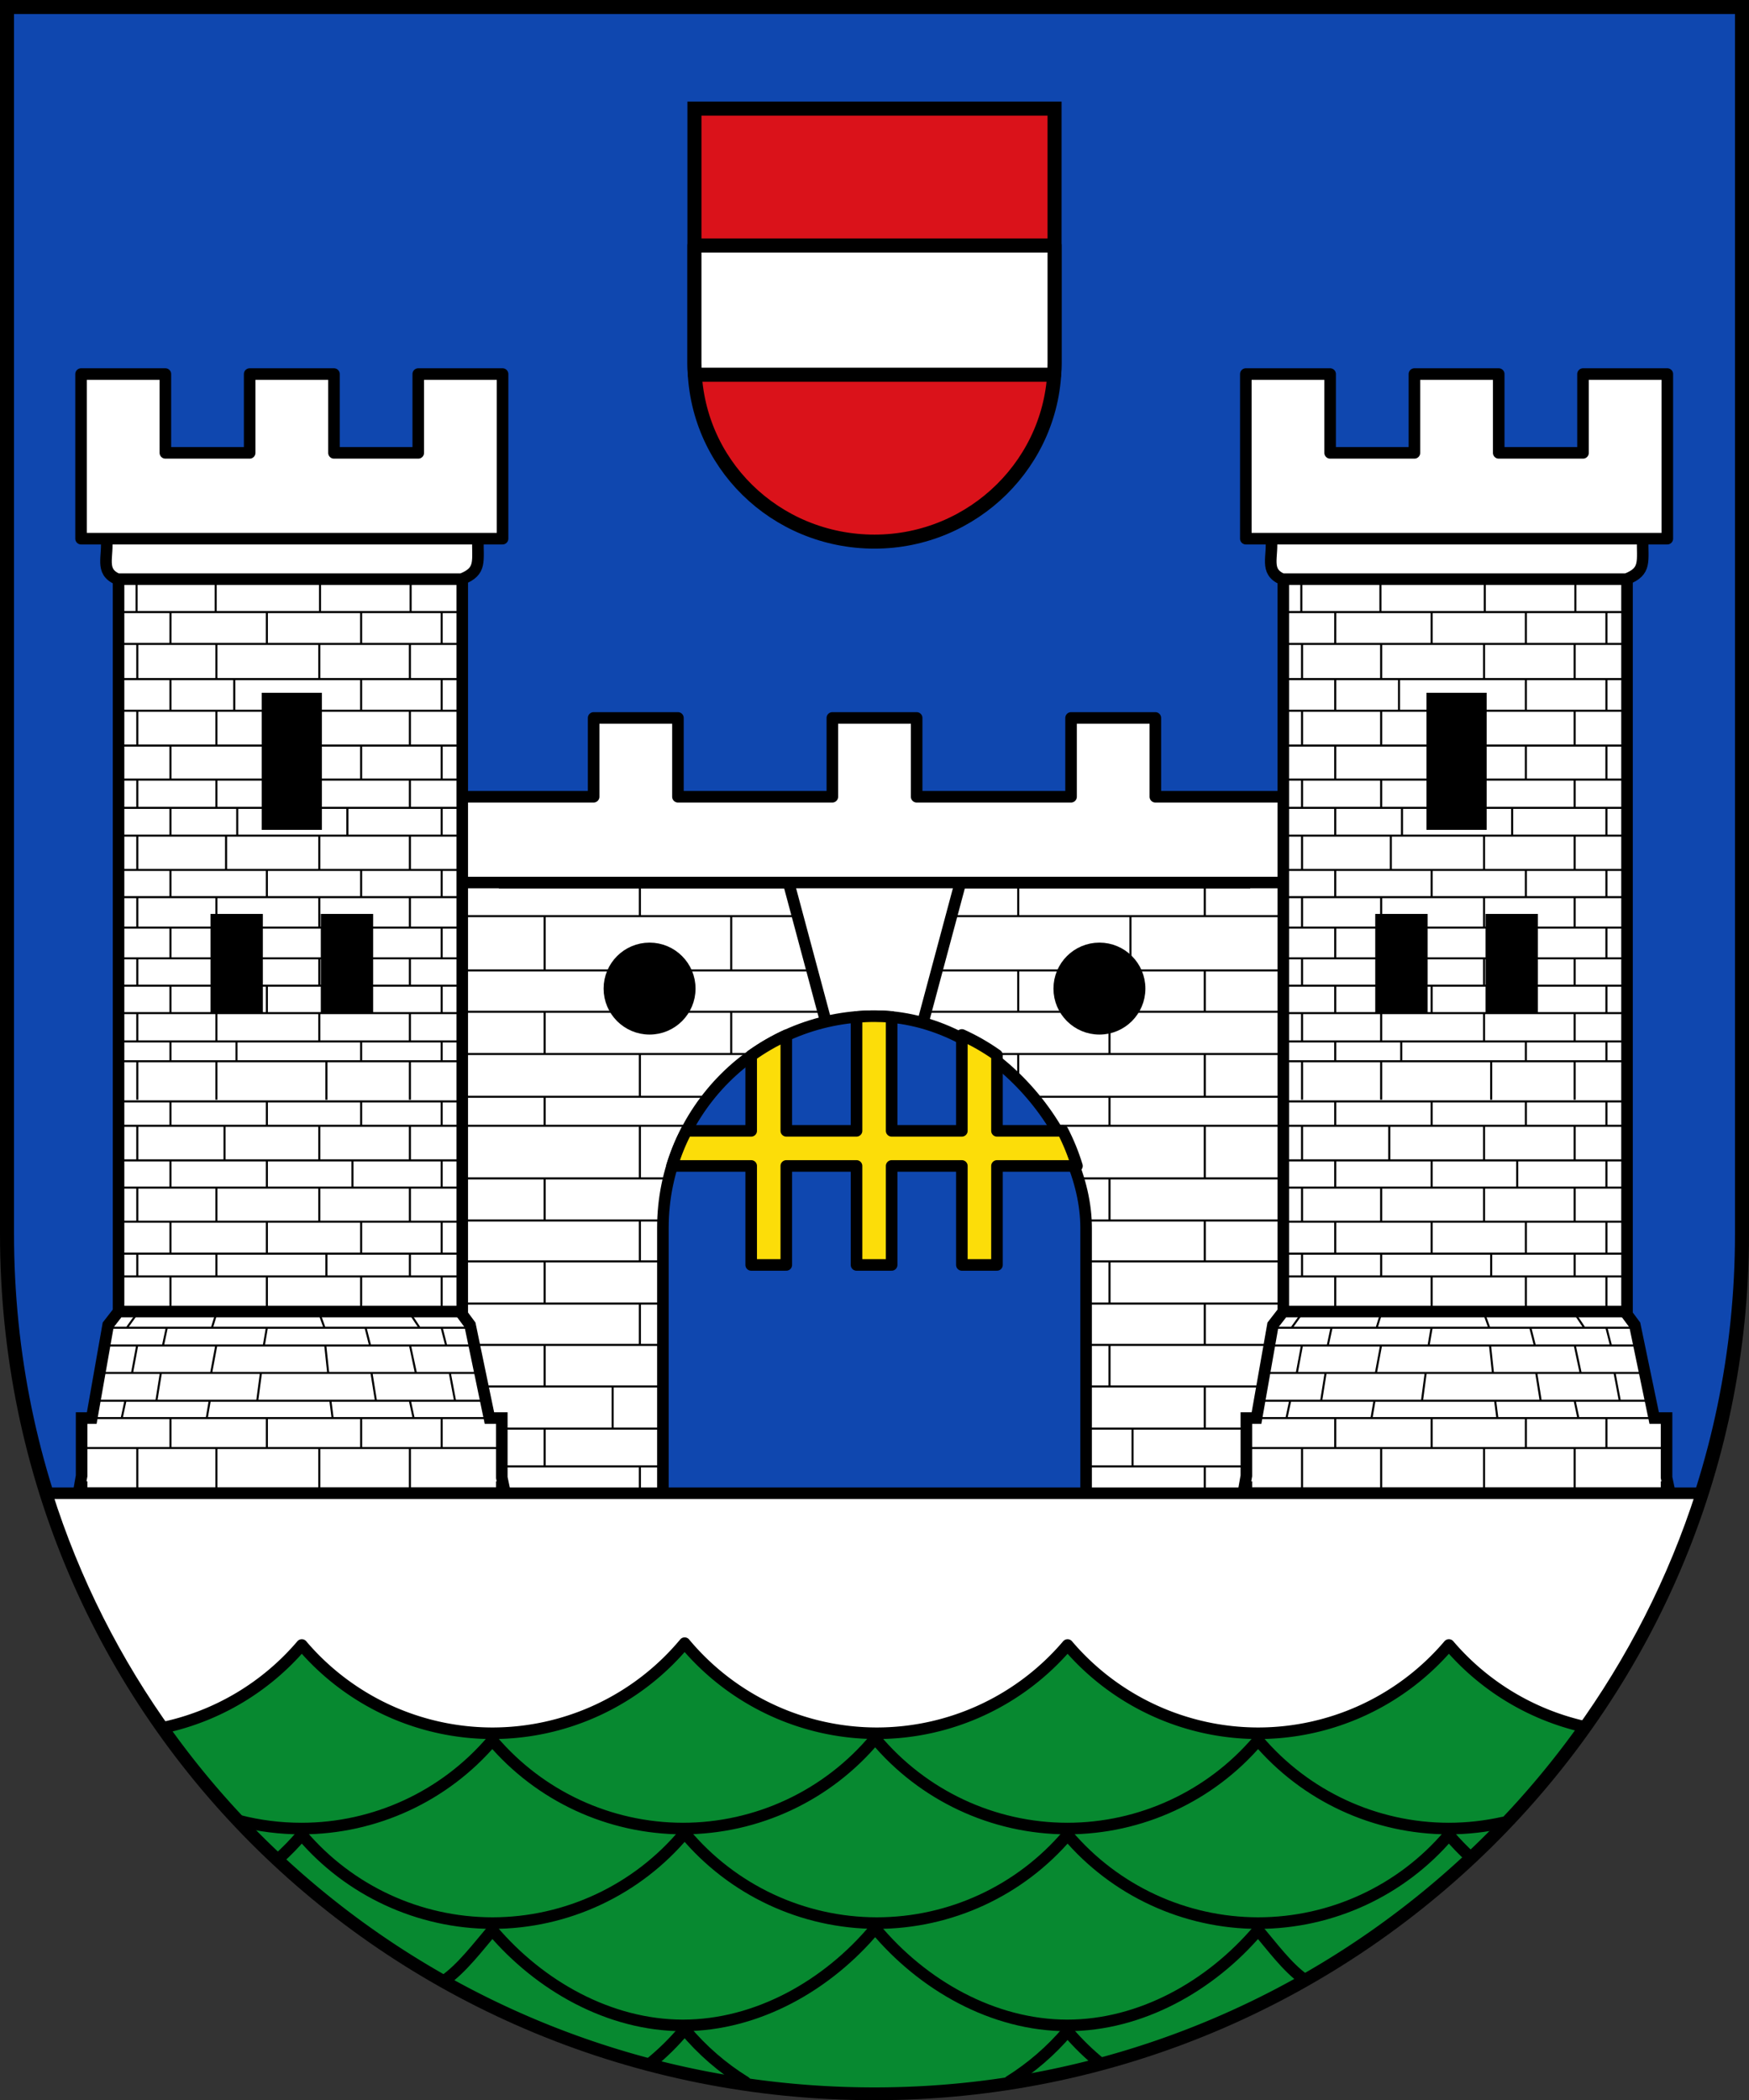
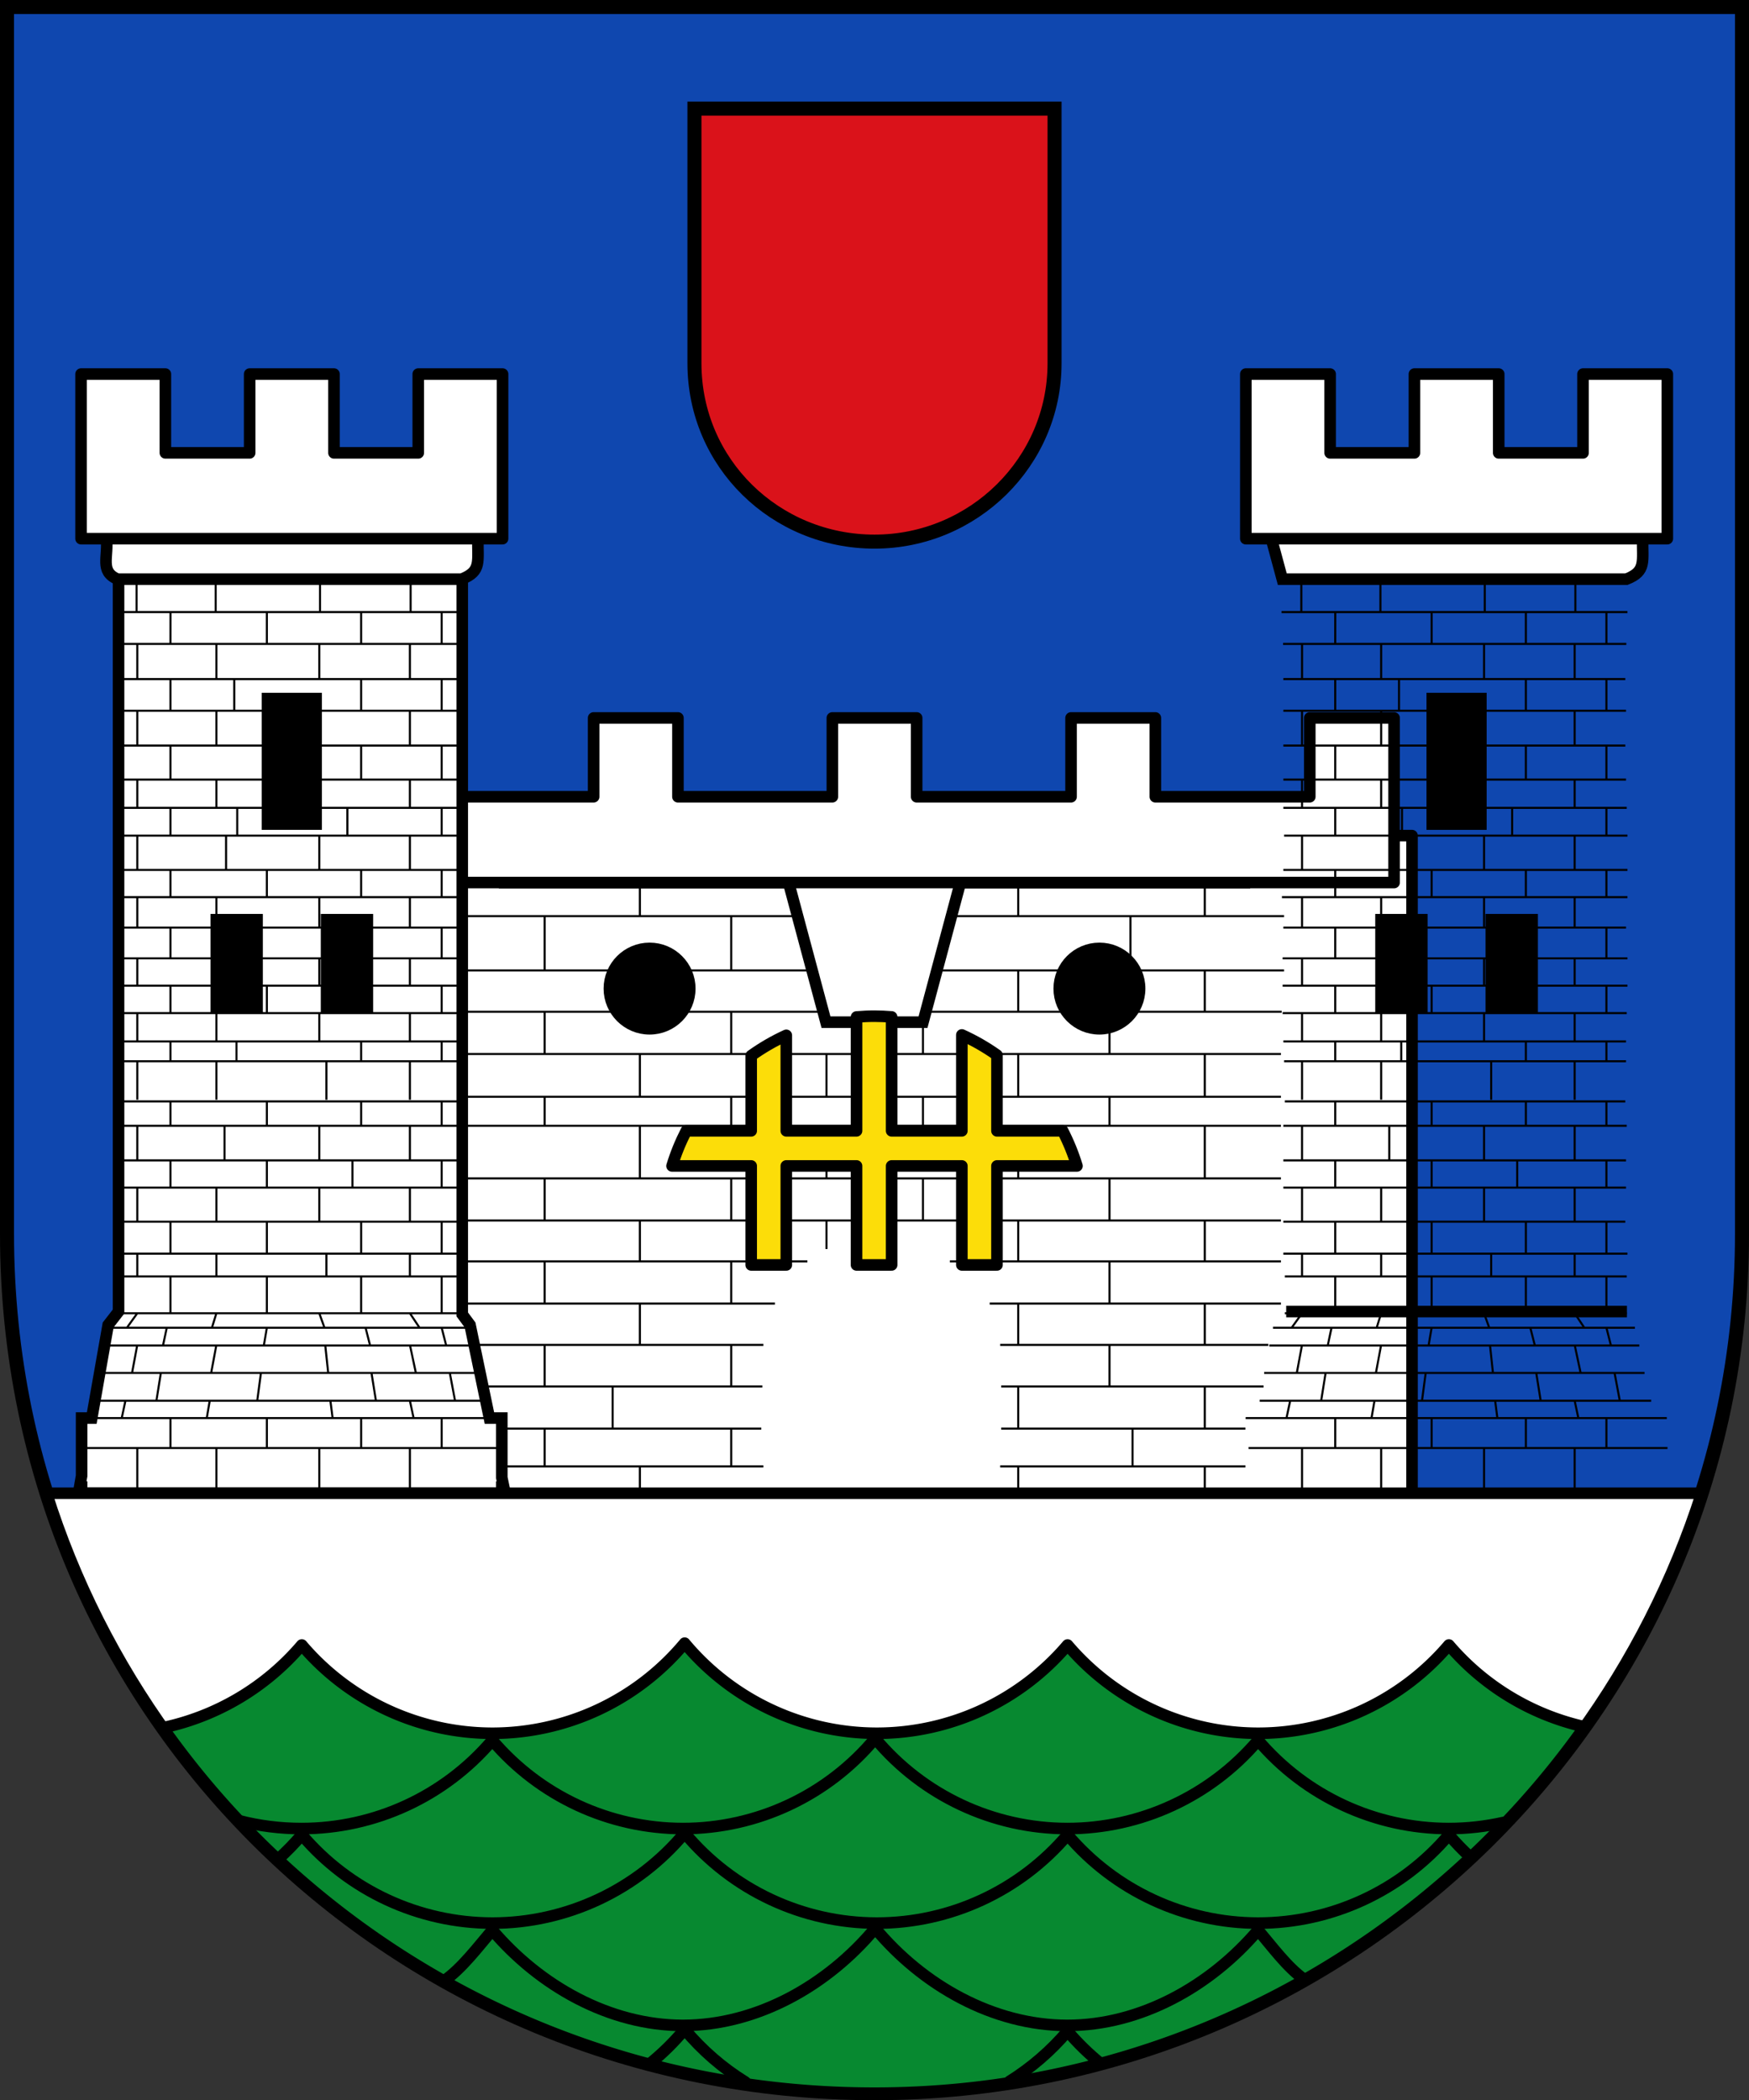
<svg xmlns="http://www.w3.org/2000/svg" xmlns:ns1="http://sodipodi.sourceforge.net/DTD/sodipodi-0.dtd" xmlns:ns2="http://www.inkscape.org/namespaces/inkscape" version="1.1" width="498.875" height="598.906" id="svg3456" ns1:docname="Wels_coat_of_arms.svg" ns2:version="1.2 (dc2aeda, 2022-05-15)">
  <rect width="100%" height="100%" fill="#333333" stroke="none" />
  <ns1:namedview id="namedview64457" pagecolor="#ffffff" bordercolor="#000000" borderopacity="0.25" ns2:showpageshadow="2" ns2:pageopacity="0.0" ns2:pagecheckerboard="0" ns2:deskcolor="#d1d1d1" showgrid="false" ns2:current-layer="svg3456" />
  <defs id="defs3460">
    <style type="text/css" id="style3658" />
    <style type="text/css" id="style3658-9">
   
    .str3 {stroke:#1F1A17;stroke-width:0.071}
    .str2 {stroke:#1F1A17;stroke-width:0.188}
    .str4 {stroke:#0093DD;stroke-width:0.188}
    .str1 {stroke:#1F1A17;stroke-width:0.188}
    .str0 {stroke:#1F1A17;stroke-width:0.189}
    .fil1 {fill:none}
    .fil0 {fill:white}
    .fil2 {fill:#1F1A17;fill-rule:nonzero}
    .fil4 {fill:#28166F;fill-rule:nonzero}
    .fil3 {fill:#DA251D;fill-rule:nonzero}
   
  </style>
    <style id="style6" type="text/css">
   
    .str2 {stroke:#1F1A17;stroke-width:0.076}
    .str0 {stroke:#0A0B0C;stroke-width:0.706}
    .str1 {stroke:#1F1A17;stroke-width:0.706}
    .fil3 {fill:none}
    .fil4 {fill:#0093DD}
    .fil0 {fill:#0A0B0C}
    .fil1 {fill:#DA251D}
    .fil2 {fill:white}
   
  </style>
    <style type="text/css" id="style2416">
   
    .fil3 {fill:#00923F}
    .fil4 {fill:#0093DD}
    .fil0 {fill:#0A0B0C}
    .fil1 {fill:#8F5444}
    .fil2 {fill:#F8C300}
   
  </style>
  </defs>
  <path d="m 2,2 v 349.875 c 0,137.576 111.578,245.031 247.438,245.031 135.86,0 247.438,-109.401 247.438,-245.031 V 2 Z" id="rect6593" style="fill:#0f47af;fill-opacity:1;stroke:none;stroke-width:4;stroke-miterlimit:4;stroke-dasharray:none" />
  <rect ry="0" rx="0" y="238.289" x="96.116" height="210.139" width="306.643" id="rect5126" style="opacity:1;fill:#ffffff;fill-opacity:1;stroke:#000000;stroke-width:3.299;stroke-linecap:round;stroke-linejoin:round;stroke-miterlimit:4;stroke-dasharray:none;stroke-opacity:1" />
  <path d="m 285.578,407.394 h 69.672 m -69.672,-12.026 h 74.84 m -75.438,30.415 h 70.269 m -69.971,-7.611 h 69.971 m -69.971,-34.651 h 76.487 M 282.291,371.736 H 365.362 M 270.936,359.71 H 365.362 M 142.277,253.046 H 356.598 M 132.165,261.245 H 366.261 M 132.165,276.739 H 366.261 M 132.165,288.524 H 365.587 M 132.165,300.56 H 365.362 M 132.165,312.758 H 365.362 m -233.197,8.283 H 365.362 M 132.165,336.038 H 365.362 M 132.165,348.042 H 365.362 M 132.165,359.71 h 98.131 m -98.131,12.026 h 88.868 m -85.497,11.785 h 82.21 m -79.513,11.847 h 79.214 m -73.821,12.026 h 73.522 m -73.522,10.778 h 74.12 m -74.12,7.611 h 73.821 M 155.347,288.524 v 12.035 m 0,11.931 v 8.453 m 0,15.095 v 12.004 m 0,11.667 v 12.026 m 0,11.785 v 11.847 m 0,12.026 v 10.778 m 0,-156.927 v 15.494 m 53.216,11.785 v 12.035 m 0,11.931 v 8.453 m 0,15.095 v 12.004 m 0,11.667 v 12.026 m 0,11.785 v 11.847 m 0,12.026 v 10.778 m 0,-156.927 v 15.494 m -31.421,0 v 11.785 m 5.379,12.035 v 12.039 m 0,8.449 v 14.99 m 0,12.004 v 11.667 m 0,12.026 v 11.785 m -7.769,11.847 v 12.026 m 7.769,10.778 v 7.611 m 0,-172.737 v 8.199 m 53.216,15.494 v 11.785 m 0,12.035 v 12.039 m 0,8.449 v 14.99 m 0,12.004 v 8.145 m 0,-103.141 v 8.199 m 80.733,27.279 v 12.035 m 0,11.931 v 8.453 m 0,15.095 v 12.004 m 0,11.667 v 12.026 m 0,11.785 v 11.847 m 6.574,12.026 v 10.778 m -0.598,-156.927 v 15.494 m -59.193,11.785 v 12.035 m 0,11.931 v 8.453 m 0,15.095 v 12.004 m 0,-86.797 v 15.494 m 80.39,0 v 11.785 m 0,12.035 v 12.039 m 0,8.449 v 14.99 m 0,12.004 v 11.667 m 0,12.026 v 11.785 m 0,11.847 v 12.026 m 0,10.778 v 7.611 m 0,-172.737 v 8.199 m -53.216,15.494 v 11.785 m 0,12.035 v 12.039 m 0,8.449 v 14.99 m 0,12.004 v 11.667 m 0,12.026 v 11.785 m 0,11.847 v 12.026 m 0,10.778 v 7.611 m 0,-172.737 v 8.199" style="fill:#ffffff;fill-opacity:1;fill-rule:evenodd;stroke:#000000;stroke-width:0.589;stroke-linecap:butt;stroke-linejoin:miter;stroke-miterlimit:4;stroke-dasharray:none;stroke-opacity:1" id="path10111" />
  <path d="m 275.959,244.156 -12.684,47.336 h -27.676 l -12.684,-47.336 z" style="fill:#ffffff;stroke:#000000;stroke-width:3.299;stroke-linecap:butt;stroke-linejoin:miter;stroke-miterlimit:4;stroke-dasharray:none;stroke-opacity:1" id="path5124" />
  <path id="path5117" d="m 101.237,204.733 v 46.943 h 296.4 v -46.943 h -24.045 v 22.473 h -44.045 v -22.473 h -24.045 v 22.473 h -44.043 v -22.473 h -24.045 v 22.473 h -44.045 v -22.473 h -24.045 v 22.473 h -44.043 v -22.473 z" style="opacity:1;fill:#ffffff;fill-opacity:1;stroke:#000000;stroke-width:3.299;stroke-linecap:round;stroke-linejoin:round;stroke-miterlimit:4;stroke-dasharray:none;stroke-opacity:1" />
  <path style="fill:none;fill-opacity:1;stroke:#000000;stroke-width:4;stroke-miterlimit:4;stroke-dasharray:none" id="path4867" d="m 2,2 v 349.875 c 0,137.576 111.578,245.031 247.438,245.031 135.86,0 247.438,-109.401 247.438,-245.031 V 2 Z" />
  <path style="fill:#da121a;fill-opacity:1;stroke:#000000;stroke-width:4;stroke-miterlimit:4;stroke-dasharray:none" id="path4957" d="m 198.081,30.977 v 72.618 c 0,28.555 23.158,50.857 51.357,50.857 28.198,0 51.357,-22.707 51.357,-50.857 V 30.977 Z" />
-   <path id="rect4959" d="m 198.08,70.006 v 33.588 c 0,1.099 0.048,2.186 0.115,3.266 h 102.482 c 0.069,-1.081 0.117,-2.167 0.117,-3.266 V 70.006 Z" style="opacity:1;fill:#ffffff;fill-opacity:1;stroke:#000000;stroke-width:4;stroke-linecap:round;stroke-linejoin:round;stroke-miterlimit:4;stroke-dasharray:none;stroke-opacity:1" />
  <g transform="translate(-720.881,10.058)" id="g5087">
-     <path style="fill:#ffffff;fill-opacity:1;stroke:#000000;stroke-width:3.299;stroke-miterlimit:4;stroke-dasharray:none;stroke-opacity:1" d="m 1086.925,153.031 v 210.922 l -2.965,3.821 -4.678,26.555 h -2.895 v 16.464 l -0.567,3.226 h 0.567 v 1.751 h 119.854 v -1.751 h 0.567 l -0.567,-2.723 v -16.967 h -3.532 l -5.524,-26.555 -2.223,-2.998 V 153.031 Z" id="path5063" />
-     <path style="fill:#ffffff;fill-opacity:1;stroke:#000000;stroke-width:3.299;stroke-miterlimit:4;stroke-dasharray:none;stroke-opacity:1" d="m 1083.438,143.248 h 105.993 c -0.164,6.79 1.179,9.564 -4.649,11.852 h -98.147 c -5.199,-2.207 -2.505,-6.448 -3.196,-11.852 z" id="path5065" />
+     <path style="fill:#ffffff;fill-opacity:1;stroke:#000000;stroke-width:3.299;stroke-miterlimit:4;stroke-dasharray:none;stroke-opacity:1" d="m 1083.438,143.248 h 105.993 c -0.164,6.79 1.179,9.564 -4.649,11.852 h -98.147 z" id="path5065" />
    <path id="path5067" style="fill:#ffffff;fill-opacity:1;fill-rule:evenodd;stroke:#000000;stroke-width:0.589;stroke-linecap:butt;stroke-linejoin:miter;stroke-miterlimit:4;stroke-dasharray:none;stroke-opacity:1" d="m 1087.353,304.027 h 97.121 m -97.532,6.956 h 97.942 m -97.942,9.859 h 97.737 m -97.737,7.761 h 97.737 m -97.737,9.729 h 97.532 m -97.532,9.117 h 98.148 m -97.737,6.485 h 97.532 m -97.532,10.508 h 97.532 m -100.907,4.122 h 103.231 m -104.287,5.075 h 105.555 m -107.022,7.816 h 108.501 m -109.775,7.937 h 111.677 m -115.674,4.947 h 120.117 m -119.296,8.528 h 119.501 m -119.296,12.357 h 119.09 m -104.034,-50.781 -2.958,4.122 m 2.958,4.898 -1.479,7.928 m -1.902,8.001 -1.056,4.947 m 4.437,8.528 v 12.357 m 0,-67.774 v 6.485 m 0,-25.331 v 9.729 m 0,-27.349 v 9.859 m 22.563,43.6 -1.268,4.122 m 1.268,4.898 -1.479,7.928 m -0.422,8.001 -0.845,4.947 m 2.747,8.528 v 12.357 m 0,-67.774 v 6.485 m 0,-25.331 v 9.729 m 2.323,-27.349 v 9.859 m -15.418,33.092 v 10.508 m -1.056,4.122 -1.056,4.97 m -0.634,7.925 -1.268,7.932 m 4.015,4.947 v 8.528 m 0,-64.534 v 9.117 m 0,-26.607 v 7.761 m 0,-24.576 v 6.956 m 27.491,42.951 v 10.508 m 0,4.122 -0.845,4.97 m -0.845,7.925 -1.056,7.932 m 2.747,4.947 v 8.528 m 0,-64.534 v 9.117 m 0,-26.607 v 7.761 m 0,-24.576 v 6.956 m 40.8,53.459 2.747,4.122 m -2.747,4.898 1.69,7.928 m -1.69,8.001 1.056,4.947 m -1.056,8.528 v 12.357 m 0,-67.774 v 6.485 m 0,-25.331 v 9.729 m 0,-27.349 v 9.859 m -25.848,43.6 1.479,4.122 m 0.211,4.898 0.845,7.928 m 0.634,8.001 0.634,4.947 m -3.803,8.528 v 12.357 m 2.033,-67.774 v 6.485 m -2.033,-25.331 v 9.729 m 0,-27.349 v 9.859 m 34.906,33.092 v 10.508 m 0,4.122 1.268,4.97 m 1.056,7.925 1.496,7.932 m -3.82,4.947 v 8.528 m 0,-64.534 v 9.117 m 0,-26.607 v 7.761 m 0,-24.576 v 6.956 m -22.974,42.951 v 10.508 m 1.268,4.122 1.268,4.97 m 0.423,7.925 1.268,7.932 m -4.226,4.947 v 8.528 m 0,-64.534 v 9.117 m -2.468,-26.607 v 7.761 m 2.468,-24.576 v 6.956 m -69.168,-24.063 h 97.737 m -98.272,-131.903 h 99.099 m -99.099,9.473 h 98.677 m -98.233,9.075 h 97.905 m -97.814,10.029 h 97.532 m -97.532,9.04 h 97.737 m -97.737,9.919 h 97.532 m -97.532,9.702 h 97.737 m -97.737,8.057 h 97.942 m -97.737,7.919 h 97.942 m -98.148,9.786 h 98.148 m -98.558,7.767 h 98.558 m -98.148,8.686 h 97.737 m -97.943,8.77 h 98.353 m -98.353,7.787 h 98.353 m -98.353,7.822 h 98.148 m -92.823,-124.007 v 9.585 m 0.205,9.14 v 10.029 m 0,9.04 v 9.919 m 0,9.702 v 8.057 m 0,7.919 v 9.786 m 0,7.767 v 8.686 m 0,8.77 v 7.787 m 0,7.822 v 8.072 m 0,5.477 v 11.15 m 22.358,-148.706 v 9.585 m 0.205,9.14 v 10.029 m 0,9.04 v 9.919 m 0,9.702 v 8.057 m 2.759,7.919 v 9.786 m -2.759,7.767 v 8.686 m 0,8.77 v 7.787 m 0,7.822 v 8.072 m 0,5.477 v 11.15 m -13.084,-139.052 -0.011,9.071 m 0,10.029 v 9.04 m 0,9.919 v 9.702 m 0,8.057 v 7.919 m 0,9.786 v 7.767 m 0,8.686 v 8.77 m 0,7.787 v 7.822 m 0,8.072 v 5.477 m 27.491,-127.902 v 9.071 m -9.297,10.029 v 9.04 m 9.297,9.919 v 9.702 m -8.452,8.057 v 7.919 m 8.452,9.786 v 7.767 m -7.935,8.686 v 8.77 m 7.935,7.787 v 7.822 m -8.663,8.072 v 5.477 m 49.669,-137.556 v 9.585 m -0.205,9.14 v 10.029 m 0,9.04 v 9.919 m 0,9.702 v 8.057 m 0,7.919 v 9.786 m 0,7.767 v 8.686 m 0,8.77 v 7.787 m 0,7.822 v 8.072 m 0,5.477 v 11.15 m -25.643,-148.706 v 9.585 m -0.205,9.14 v 10.029 m 0,9.04 v 9.919 m 0,9.702 v 8.057 m 0,7.919 v 9.786 m 0,7.767 v 8.686 m 0,8.77 v 7.787 m 0,7.822 v 8.072 m 2.033,5.477 v 11.15 m 32.873,-139.052 v 9.071 m 0,10.029 v 9.04 m 0,9.919 v 9.702 m 0,8.057 v 7.919 m 0,9.786 v 7.767 m 0,8.686 v 8.77 m 0,7.787 v 7.822 m 0,8.072 v 5.477 m -22.974,-127.902 v 9.071 m 0,10.029 v 9.04 m 0,9.919 v 9.702 m -3.92,8.057 v 7.919 m 3.92,9.786 v 7.767 m 0,8.686 v 8.77 m 0,7.787 v 7.822 m 0,8.072 v 5.477 m -68.963,0.181 h 97.532" />
    <rect y="187.5" x="1127.765" height="39.089" width="17.161" id="rect5069" style="opacity:1;fill:#000000;fill-opacity:1;stroke:none;stroke-width:4;stroke-linecap:round;stroke-linejoin:round;stroke-miterlimit:4;stroke-dasharray:none;stroke-opacity:1" />
    <g transform="translate(750.507,-5.085)" id="g5075">
      <rect y="255.649" x="394.101" height="28.284" width="14.936" id="rect5071" style="opacity:1;fill:#000000;fill-opacity:1;stroke:none;stroke-width:4;stroke-linecap:round;stroke-linejoin:round;stroke-miterlimit:4;stroke-dasharray:none;stroke-opacity:1" />
      <rect style="opacity:1;fill:#000000;fill-opacity:1;stroke:none;stroke-width:4;stroke-linecap:round;stroke-linejoin:round;stroke-miterlimit:4;stroke-dasharray:none;stroke-opacity:1" id="rect5073" width="14.936" height="28.284" x="362.639" y="255.649" />
    </g>
    <path id="path5077" d="m 1076.234,96.609 v 46.943 h 120.223 V 96.609 h -24.045 v 22.473 h -24.045 V 96.609 h -24.045 v 22.473 h -24.043 V 96.609 Z" style="opacity:1;fill:#ffffff;fill-opacity:1;stroke:#000000;stroke-width:3.299;stroke-linecap:round;stroke-linejoin:round;stroke-miterlimit:4;stroke-dasharray:none;stroke-opacity:1" />
  </g>
  <g id="g5105" transform="translate(-1053.109,10.058)">
    <path id="path5089" d="m 1086.925,153.031 v 210.922 l -2.965,3.821 -4.678,26.555 h -2.895 v 16.464 l -0.567,3.226 h 0.567 v 1.751 h 119.854 v -1.751 h 0.567 l -0.567,-2.723 v -16.967 h -3.532 l -5.524,-26.555 -2.223,-2.998 V 153.031 Z" style="fill:#ffffff;fill-opacity:1;stroke:#000000;stroke-width:3.299;stroke-miterlimit:4;stroke-dasharray:none;stroke-opacity:1" />
    <path id="path5091" d="m 1083.438,143.248 h 105.993 c -0.164,6.79 1.179,9.564 -4.649,11.852 h -98.147 c -5.199,-2.207 -2.505,-6.448 -3.196,-11.852 z" style="fill:#ffffff;fill-opacity:1;stroke:#000000;stroke-width:3.299;stroke-miterlimit:4;stroke-dasharray:none;stroke-opacity:1" />
    <path d="m 1087.353,304.027 h 97.121 m -97.532,6.956 h 97.942 m -97.942,9.859 h 97.737 m -97.737,7.761 h 97.737 m -97.737,9.729 h 97.532 m -97.532,9.117 h 98.148 m -97.737,6.485 h 97.532 m -97.532,10.508 h 97.532 m -100.907,4.122 h 103.231 m -104.287,5.075 h 105.555 m -107.022,7.816 h 108.501 m -109.775,7.937 h 111.677 m -115.674,4.947 h 120.117 m -119.296,8.528 h 119.501 m -119.296,12.357 h 119.09 m -104.034,-50.781 -2.958,4.122 m 2.958,4.898 -1.479,7.928 m -1.902,8.001 -1.056,4.947 m 4.437,8.528 v 12.357 m 0,-67.774 v 6.485 m 0,-25.331 v 9.729 m 0,-27.349 v 9.859 m 22.563,43.6 -1.268,4.122 m 1.268,4.898 -1.479,7.928 m -0.422,8.001 -0.845,4.947 m 2.747,8.528 v 12.357 m 0,-67.774 v 6.485 m 0,-25.331 v 9.729 m 2.323,-27.349 v 9.859 m -15.418,33.092 v 10.508 m -1.056,4.122 -1.056,4.97 m -0.634,7.925 -1.268,7.932 m 4.015,4.947 v 8.528 m 0,-64.534 v 9.117 m 0,-26.607 v 7.761 m 0,-24.576 v 6.956 m 27.491,42.951 v 10.508 m 0,4.122 -0.845,4.97 m -0.845,7.925 -1.056,7.932 m 2.747,4.947 v 8.528 m 0,-64.534 v 9.117 m 0,-26.607 v 7.761 m 0,-24.576 v 6.956 m 40.8,53.459 2.747,4.122 m -2.747,4.898 1.69,7.928 m -1.69,8.001 1.056,4.947 m -1.056,8.528 v 12.357 m 0,-67.774 v 6.485 m 0,-25.331 v 9.729 m 0,-27.349 v 9.859 m -25.848,43.6 1.479,4.122 m 0.211,4.898 0.845,7.928 m 0.634,8.001 0.634,4.947 m -3.803,8.528 v 12.357 m 2.033,-67.774 v 6.485 m -2.033,-25.331 v 9.729 m 0,-27.349 v 9.859 m 34.906,33.092 v 10.508 m 0,4.122 1.268,4.97 m 1.056,7.925 1.496,7.932 m -3.82,4.947 v 8.528 m 0,-64.534 v 9.117 m 0,-26.607 v 7.761 m 0,-24.576 v 6.956 m -22.974,42.951 v 10.508 m 1.268,4.122 1.268,4.97 m 0.423,7.925 1.268,7.932 m -4.226,4.947 v 8.528 m 0,-64.534 v 9.117 m -2.468,-26.607 v 7.761 m 2.468,-24.576 v 6.956 m -69.168,-24.063 h 97.737 m -98.272,-131.903 h 99.099 m -99.099,9.473 h 98.677 m -98.233,9.075 h 97.905 m -97.814,10.029 h 97.532 m -97.532,9.04 h 97.737 m -97.737,9.919 h 97.532 m -97.532,9.702 h 97.737 m -97.737,8.057 h 97.942 m -97.737,7.919 h 97.942 m -98.148,9.786 h 98.148 m -98.558,7.767 h 98.558 m -98.148,8.686 h 97.737 m -97.943,8.77 h 98.353 m -98.353,7.787 h 98.353 m -98.353,7.822 h 98.148 m -92.823,-124.007 v 9.585 m 0.205,9.14 v 10.029 m 0,9.04 v 9.919 m 0,9.702 v 8.057 m 0,7.919 v 9.786 m 0,7.767 v 8.686 m 0,8.77 v 7.787 m 0,7.822 v 8.072 m 0,5.477 v 11.15 m 22.358,-148.706 v 9.585 m 0.205,9.14 v 10.029 m 0,9.04 v 9.919 m 0,9.702 v 8.057 m 2.759,7.919 v 9.786 m -2.759,7.767 v 8.686 m 0,8.77 v 7.787 m 0,7.822 v 8.072 m 0,5.477 v 11.15 m -13.084,-139.052 -0.011,9.071 m 0,10.029 v 9.04 m 0,9.919 v 9.702 m 0,8.057 v 7.919 m 0,9.786 v 7.767 m 0,8.686 v 8.77 m 0,7.787 v 7.822 m 0,8.072 v 5.477 m 27.491,-127.902 v 9.071 m -9.297,10.029 v 9.04 m 9.297,9.919 v 9.702 m -8.452,8.057 v 7.919 m 8.452,9.786 v 7.767 m -7.935,8.686 v 8.77 m 7.935,7.787 v 7.822 m -8.663,8.072 v 5.477 m 49.669,-137.556 v 9.585 m -0.205,9.14 v 10.029 m 0,9.04 v 9.919 m 0,9.702 v 8.057 m 0,7.919 v 9.786 m 0,7.767 v 8.686 m 0,8.77 v 7.787 m 0,7.822 v 8.072 m 0,5.477 v 11.15 m -25.643,-148.706 v 9.585 m -0.205,9.14 v 10.029 m 0,9.04 v 9.919 m 0,9.702 v 8.057 m 0,7.919 v 9.786 m 0,7.767 v 8.686 m 0,8.77 v 7.787 m 0,7.822 v 8.072 m 2.033,5.477 v 11.15 m 32.873,-139.052 v 9.071 m 0,10.029 v 9.04 m 0,9.919 v 9.702 m 0,8.057 v 7.919 m 0,9.786 v 7.767 m 0,8.686 v 8.77 m 0,7.787 v 7.822 m 0,8.072 v 5.477 m -22.974,-127.902 v 9.071 m 0,10.029 v 9.04 m 0,9.919 v 9.702 m -3.92,8.057 v 7.919 m 3.92,9.786 v 7.767 m 0,8.686 v 8.77 m 0,7.787 v 7.822 m 0,8.072 v 5.477 m -68.963,0.181 h 97.532" style="fill:#ffffff;fill-opacity:1;fill-rule:evenodd;stroke:#000000;stroke-width:0.589;stroke-linecap:butt;stroke-linejoin:miter;stroke-miterlimit:4;stroke-dasharray:none;stroke-opacity:1" id="path5093" />
    <rect style="opacity:1;fill:#000000;fill-opacity:1;stroke:none;stroke-width:4;stroke-linecap:round;stroke-linejoin:round;stroke-miterlimit:4;stroke-dasharray:none;stroke-opacity:1" id="rect5095" width="17.161" height="39.089" x="1127.765" y="187.5" />
    <g id="g5101" transform="translate(750.507,-5.085)">
      <rect style="opacity:1;fill:#000000;fill-opacity:1;stroke:none;stroke-width:4;stroke-linecap:round;stroke-linejoin:round;stroke-miterlimit:4;stroke-dasharray:none;stroke-opacity:1" id="rect5097" width="14.936" height="28.284" x="394.101" y="255.649" />
      <rect y="255.649" x="362.639" height="28.284" width="14.936" id="rect5099" style="opacity:1;fill:#000000;fill-opacity:1;stroke:none;stroke-width:4;stroke-linecap:round;stroke-linejoin:round;stroke-miterlimit:4;stroke-dasharray:none;stroke-opacity:1" />
    </g>
    <path style="opacity:1;fill:#ffffff;fill-opacity:1;stroke:#000000;stroke-width:3.299;stroke-linecap:round;stroke-linejoin:round;stroke-miterlimit:4;stroke-dasharray:none;stroke-opacity:1" d="m 1076.234,96.609 v 46.943 h 120.223 V 96.609 h -24.045 v 22.473 h -24.045 V 96.609 h -24.045 v 22.473 h -24.043 V 96.609 Z" id="path5103" />
  </g>
-   <path id="path5107" d="M 34.641,374.011 H 131.831" style="fill:none;stroke:#000000;stroke-width:3.299;stroke-linecap:butt;stroke-linejoin:miter;stroke-miterlimit:4;stroke-dasharray:none;stroke-opacity:1" />
  <path style="fill:none;stroke:#000000;stroke-width:3.299;stroke-linecap:butt;stroke-linejoin:miter;stroke-miterlimit:4;stroke-dasharray:none;stroke-opacity:1" d="m 366.869,374.011 h 97.19" id="path5109" />
-   <rect ry="60.358" rx="60.358" y="289.779" x="189.079" height="237.3" width="120.717" id="rect5111" style="opacity:1;fill:#0f47af;fill-opacity:1;stroke:#000000;stroke-width:3.299;stroke-linecap:round;stroke-linejoin:round;stroke-miterlimit:4;stroke-dasharray:none;stroke-opacity:1" />
  <circle r="11.461" cy="281.914" cx="185.281" id="path5113" style="opacity:1;fill:#000000;fill-opacity:1;stroke:#000000;stroke-width:3.299;stroke-linecap:round;stroke-linejoin:round;stroke-miterlimit:4;stroke-dasharray:none;stroke-opacity:1" />
  <circle style="opacity:1;fill:#000000;fill-opacity:1;stroke:#000000;stroke-width:3.299;stroke-linecap:round;stroke-linejoin:round;stroke-miterlimit:4;stroke-dasharray:none;stroke-opacity:1" id="circle5115" cx="313.594" cy="281.914" r="11.461" />
  <path id="rect5056" d="M 13.277,425.828 C 44.86,526.087 139.145,596.906 249.438,596.906 c 110.024,0 204.112,-71.754 235.922,-171.078 z" style="opacity:1;fill:#ffffff;fill-opacity:1;stroke:#000000;stroke-width:3.299;stroke-linecap:round;stroke-linejoin:round;stroke-miterlimit:4;stroke-dasharray:none;stroke-opacity:1" />
  <path id="path5220" d="M 195.287,468.572 A 71.46,71.46 0 0 1 140.424,494.27 71.46,71.46 0 0 1 86.086,469.096 71.46,71.46 0 0 1 46.457,492.689 c 44.859,63.45 119.308,104.217 202.98,104.217 83.412,0 157.654,-41.249 202.555,-104.479 a 71.46,71.46 0 0 1 -38.721,-23.334 71.46,71.46 0 0 1 -54.422,25.176 71.46,71.46 0 0 1 -54.34,-25.174 71.46,71.46 0 0 1 -54.424,25.174 71.46,71.46 0 0 1 -54.799,-25.697 z" style="opacity:1;fill:#078930;fill-opacity:1;stroke:#000000;stroke-width:3.299;stroke-linecap:round;stroke-linejoin:round;stroke-miterlimit:4;stroke-dasharray:none;stroke-opacity:1" />
  <path id="rect5135" d="m 249.438,289.779 c -1.729,0 -3.435,0.089 -5.127,0.23 v 32.463 H 224.279 v -27.234 c -3.537,1.616 -6.887,3.562 -10.014,5.801 v 21.434 h -18.51 c -1.638,3.184 -3.011,6.529 -4.068,10.016 h 22.578 v 28.229 h 10.014 v -28.229 h 20.031 v 28.229 h 10.016 v -28.229 h 20.029 v 28.229 h 10.016 v -28.229 h 22.816 c -1.058,-3.486 -2.43,-6.831 -4.068,-10.016 h -18.748 v -21.602 c -3.13,-2.218 -6.48,-4.145 -10.016,-5.742 v 27.344 h -20.029 v -32.48 c -1.614,-0.128 -3.241,-0.213 -4.889,-0.213 z" style="opacity:1;fill:#fcdd09;fill-opacity:1;stroke:#000000;stroke-width:3.299;stroke-linecap:round;stroke-linejoin:round;stroke-miterlimit:4;stroke-dasharray:none;stroke-opacity:1" />
  <path style="opacity:1;fill:none;fill-opacity:1;stroke:#000000;stroke-width:3.299;stroke-linecap:round;stroke-linejoin:round;stroke-miterlimit:4;stroke-dasharray:none;stroke-opacity:1" d="m 68.255,519.224 c 5.674,1.45 11.62,2.221 17.746,2.221 20.955,-0.006 40.851,-9.209 54.424,-25.174 13.553,15.942 33.413,25.143 54.338,25.174 21.194,-0.006 41.291,-9.42 54.863,-25.697 13.558,16.26 33.628,25.672 54.799,25.697 20.955,-0.006 40.851,-9.209 54.424,-25.174 13.554,15.943 33.414,25.143 54.34,25.174 5.302,-0.002 10.536,-0.592 15.616,-1.732" id="path5210" />
  <path style="opacity:1;fill:none;fill-opacity:1;stroke:#000000;stroke-width:3.299;stroke-linecap:round;stroke-linejoin:round;stroke-miterlimit:4;stroke-dasharray:none;stroke-opacity:1" d="m 79.385,530.116 c 2.371,-2.129 4.611,-4.427 6.701,-6.886 13.553,15.942 33.413,25.143 54.338,25.174 21.194,-0.006 41.291,-9.42 54.863,-25.697 13.558,16.26 33.628,25.672 54.799,25.697 20.955,-0.006 40.851,-9.209 54.424,-25.174 13.554,15.943 33.414,25.143 54.34,25.174 20.954,-0.007 40.85,-9.211 54.422,-25.176 1.942,2.285 4.014,4.431 6.2,6.432" id="path5212" />
  <path id="path5214" d="m 126.611,564.906 c 5.081,-3.511 9.733,-9.7 13.814,-14.5 13.553,15.942 33.413,27.143 54.338,27.174 21.194,-0.006 41.291,-11.42 54.863,-27.697 13.558,16.26 33.628,27.672 54.799,27.697 20.955,-0.006 40.851,-11.209 54.424,-27.174 3.895,4.581 8.311,10.606 13.123,14.016" style="opacity:1;fill:none;fill-opacity:1;stroke:#000000;stroke-width:3.299;stroke-linecap:round;stroke-linejoin:round;stroke-miterlimit:4;stroke-dasharray:none;stroke-opacity:1" />
  <path id="path5227" d="m 287.984,593.514 c 6.143,-3.845 11.73,-8.643 16.526,-14.285 2.926,3.442 6.147,6.57 9.608,9.359" style="opacity:1;fill:none;fill-opacity:1;stroke:#000000;stroke-width:3.299;stroke-linecap:round;stroke-linejoin:round;stroke-miterlimit:4;stroke-dasharray:none;stroke-opacity:1" />
  <path id="path5216" d="m 185.455,588.413 c 3.554,-2.886 6.85,-6.131 9.832,-9.707 4.972,5.963 10.82,11.005 17.276,15.001" style="opacity:1;fill:none;fill-opacity:1;stroke:#000000;stroke-width:3.299;stroke-linecap:round;stroke-linejoin:round;stroke-miterlimit:4;stroke-dasharray:none;stroke-opacity:1" />
</svg>